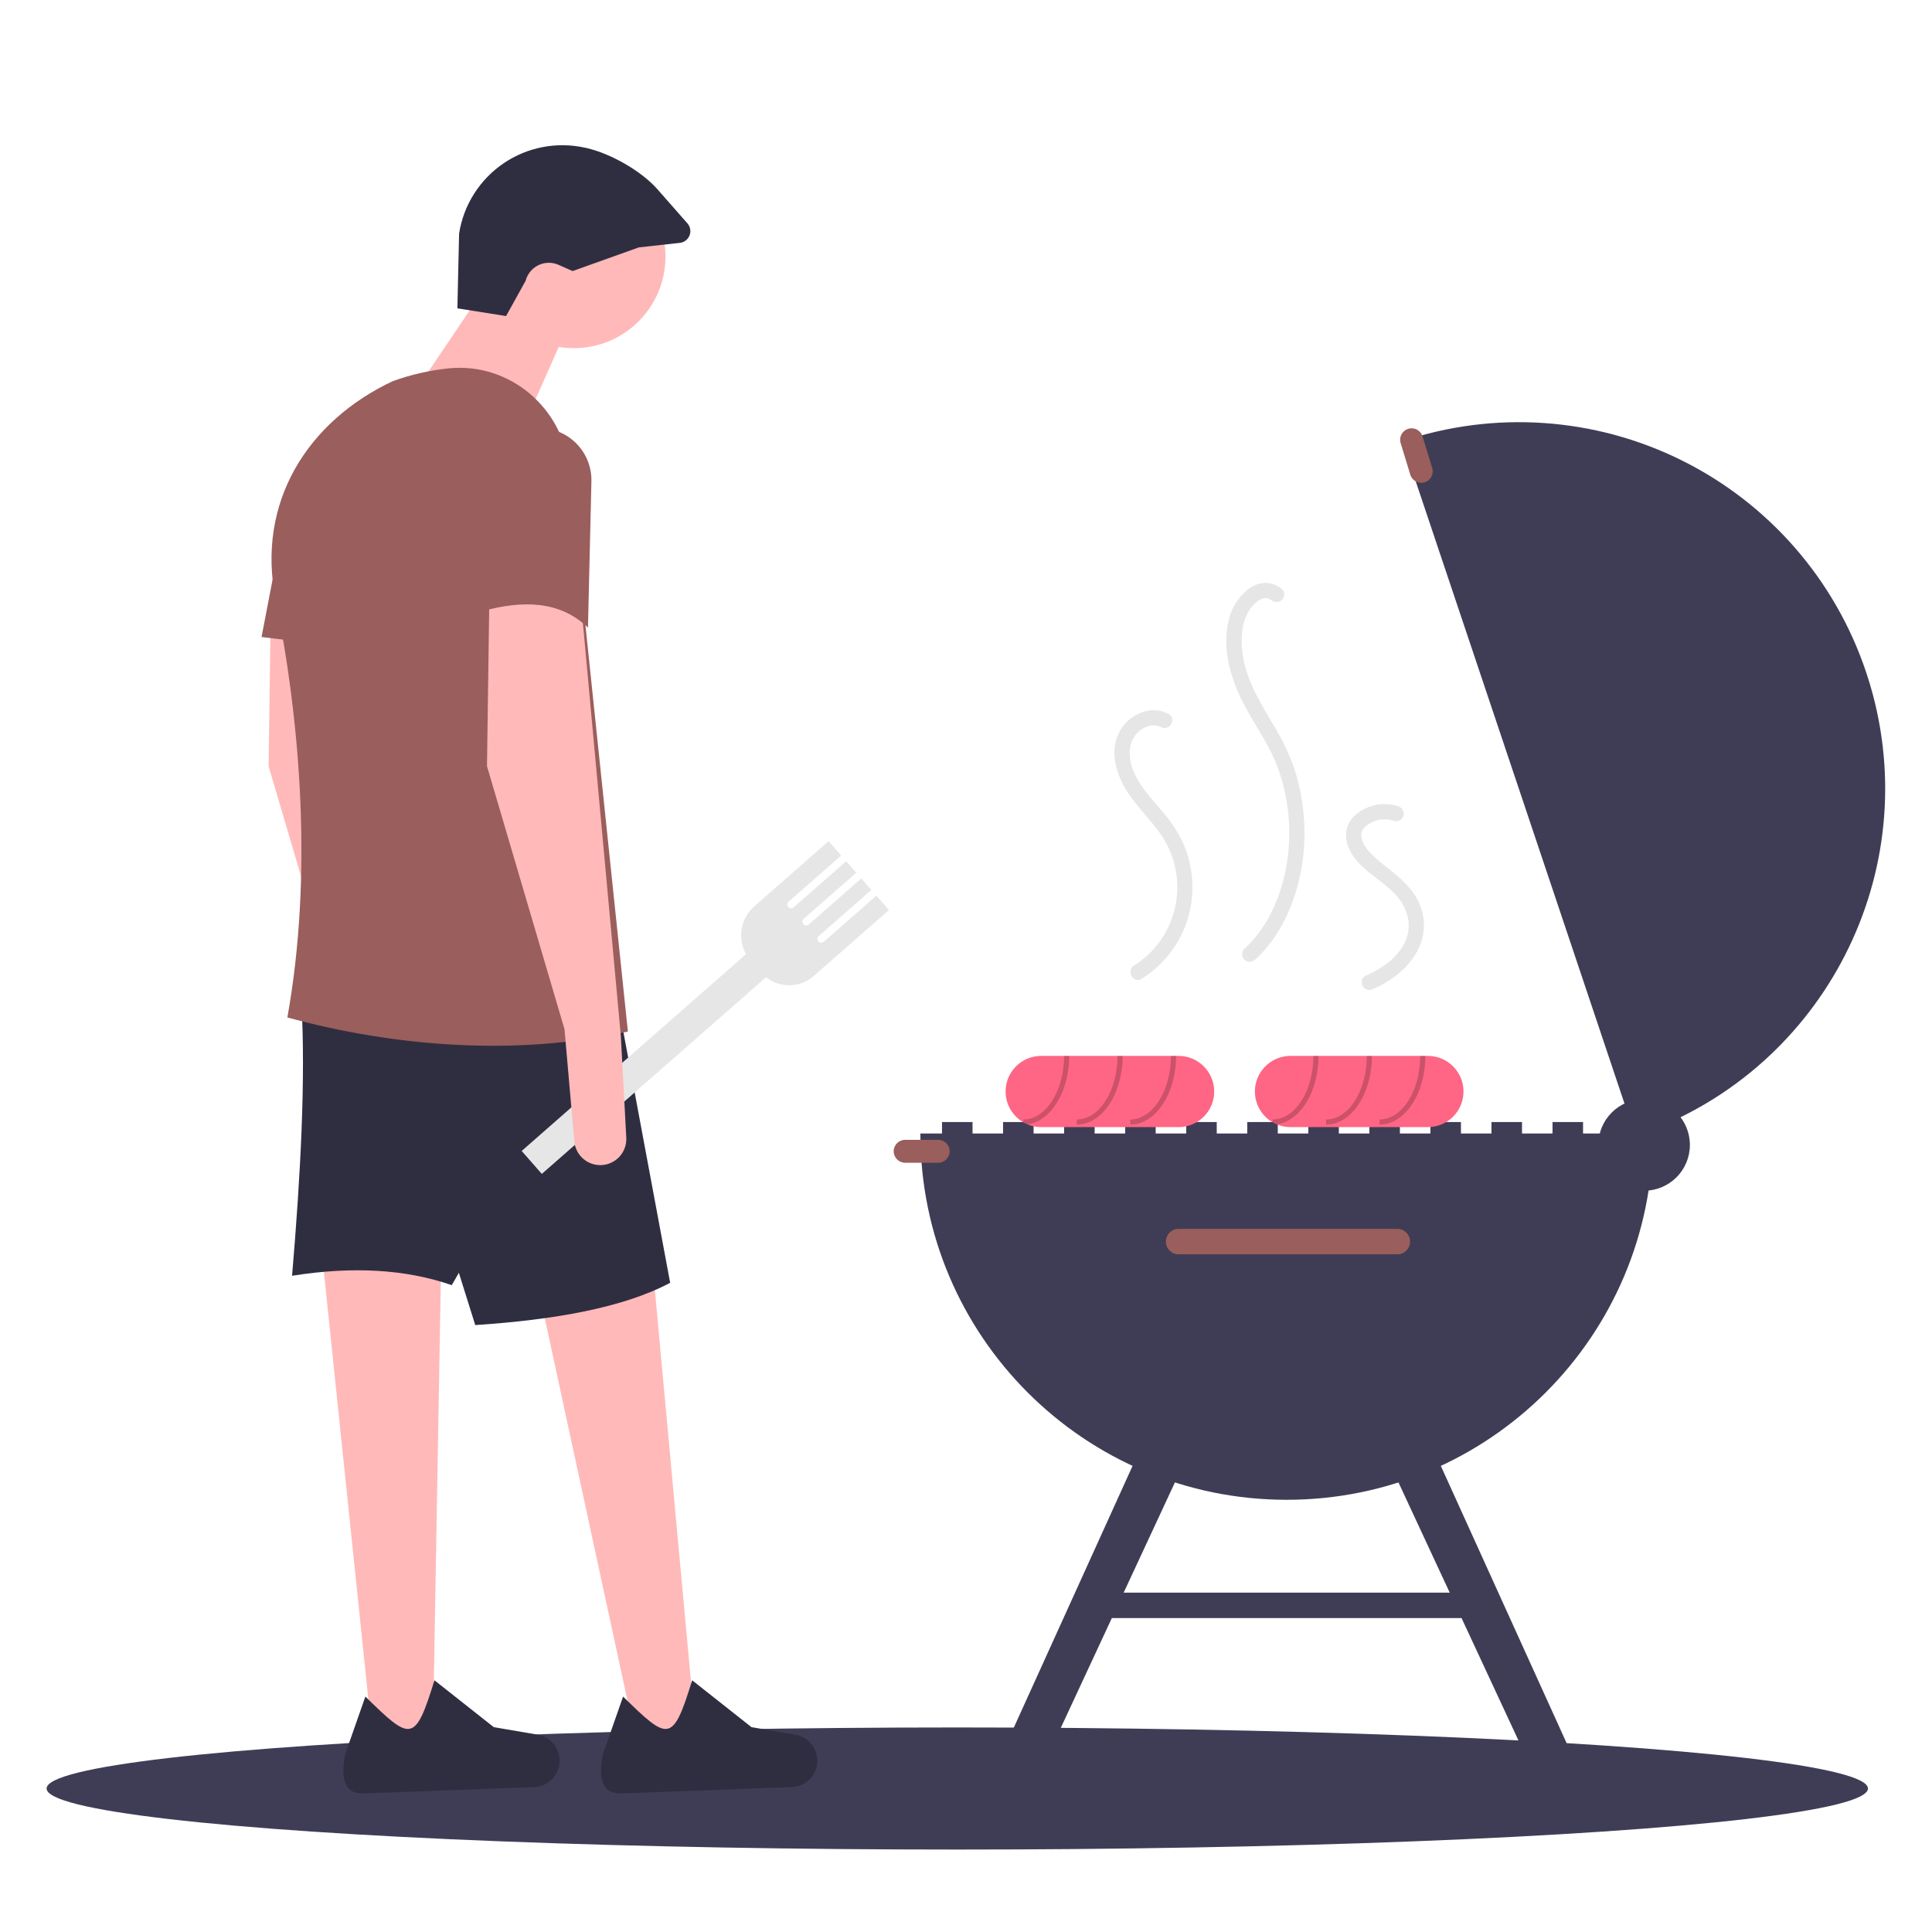
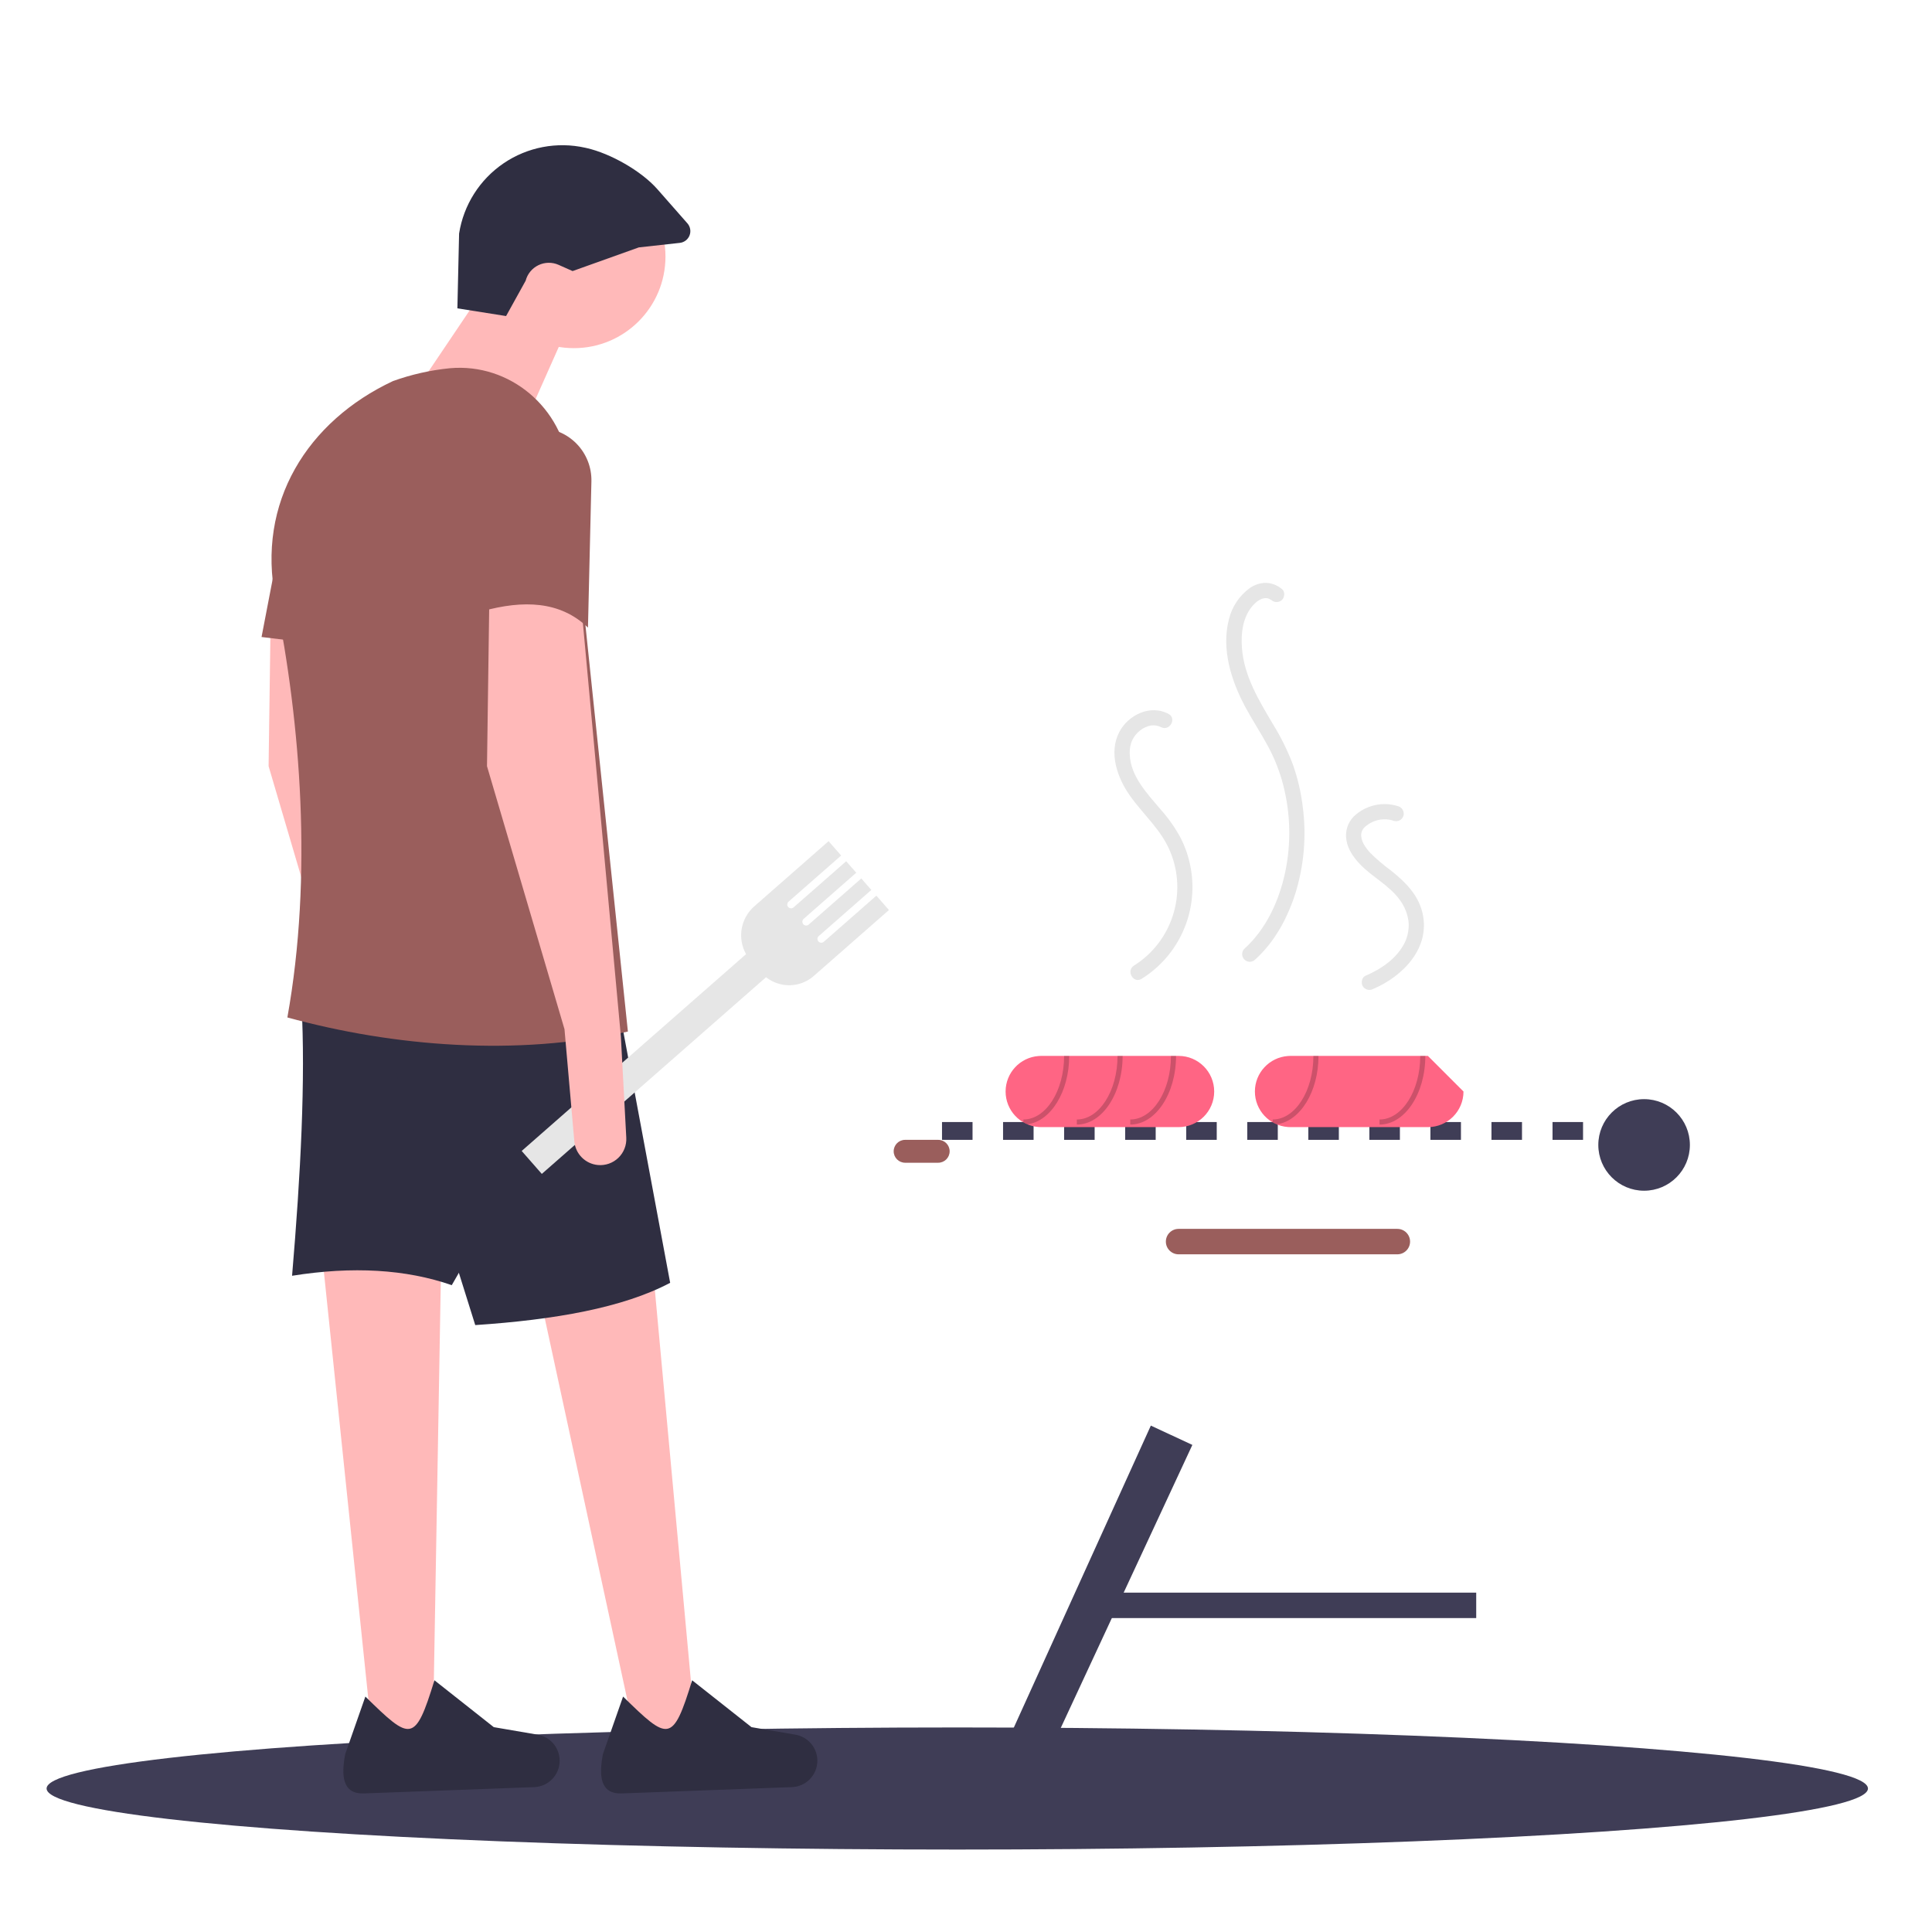
<svg xmlns="http://www.w3.org/2000/svg" id="e0wmQu1YaMp1" viewBox="0 0 300 300" shape-rendering="geometricPrecision" text-rendering="geometricPrecision">
  <g transform="matrix(.395 0 0 0.395 7.235 22.54)">
    <ellipse rx="358" ry="24" transform="translate(358 646.023)" fill="#3f3d56" />
    <rect width="12" height="7" rx="0" ry="0" transform="translate(352 384.023)" fill="#3f3d56" />
    <rect width="12" height="7" rx="0" ry="0" transform="translate(376 384.023)" fill="#3f3d56" />
    <rect width="12" height="7" rx="0" ry="0" transform="translate(400 384.023)" fill="#3f3d56" />
    <rect width="12" height="7" rx="0" ry="0" transform="translate(424 384.023)" fill="#3f3d56" />
    <rect width="12" height="7" rx="0" ry="0" transform="translate(448 384.023)" fill="#3f3d56" />
    <rect width="12" height="7" rx="0" ry="0" transform="translate(472 384.023)" fill="#3f3d56" />
    <rect width="12" height="7" rx="0" ry="0" transform="translate(496 384.023)" fill="#3f3d56" />
    <rect width="12" height="7" rx="0" ry="0" transform="translate(520 384.023)" fill="#3f3d56" />
    <rect width="12" height="7" rx="0" ry="0" transform="translate(544 384.023)" fill="#3f3d56" />
    <rect width="12" height="7" rx="0" ry="0" transform="translate(568 384.023)" fill="#3f3d56" />
    <rect width="12" height="7" rx="0" ry="0" transform="translate(592 384.023)" fill="#3f3d56" />
-     <path d="M870.109,503.512c0,79.529-64.471,144-144,144s-144-64.471-144-144Z" transform="translate(-238.609-114.988)" fill="#3f3d56" />
-     <path d="M863.149,504.432l-91.6-273.04c36.207-12.174,75.768-9.452,109.967,7.564s60.228,46.933,72.353,83.156c.97,2.89,1.85,5.8,2.63,8.71c19.569,73.436-21.297,149.439-93.35,173.61Z" transform="translate(-238.609-114.988)" fill="#3f3d56" />
    <circle r="18" transform="translate(628 393.023)" fill="#3f3d56" />
    <path d="M683.609,541.012c-2.761,0-5,2.239-5,5s2.239,5,5,5h86c2.761,0,5-2.239,5-5s-2.239-5-5-5Z" transform="translate(-238.609-114.988)" fill="#9a5e5c" />
-     <polygon points="607,649.023 589.094,649.685 524.584,510.95 540.906,503.361 607,649.023" fill="#3f3d56" />
    <polygon points="368,649.023 385.906,649.685 450.416,510.95 434.094,503.361 368,649.023" fill="#3f3d56" />
    <rect width="148" height="10" rx="0" ry="0" transform="translate(414 569.023)" fill="#3f3d56" />
-     <path d="M775.21,226.294c-1.426.001-2.767.677-3.616,1.823s-1.103,2.627-.687,3.991l3.794,12.434c.727,2.375,3.241,3.712,5.617,2.987s3.715-3.237,2.993-5.614l-3.794-12.434c-.58-1.893-2.327-3.185-4.307-3.188Z" transform="translate(-238.609-114.988)" fill="#9a5e5c" />
    <path d="M576.109,506.012c-2.485,0-4.5,2.015-4.5,4.5s2.015,4.5,4.5,4.5h13c2.485,0,4.5-2.015,4.5-4.5s-2.015-4.5-4.5-4.5Z" transform="translate(-238.609-114.988)" fill="#9a5e5c" />
    <path d="M683.609,473.012h-54c-.34,0-.67.01-1,.04-7.319.522-12.992,6.608-13,13.946s5.652,13.436,12.97,13.974c.34.03.68.04,1.03.04h54c7.732,0,14-6.268,14-14s-6.268-14-14-14Z" transform="translate(-238.609-114.988)" fill="#ff6584" />
    <path d="M624.169,499.902c9.2-1.18,16.44-12.79,16.44-26.89h-2c0,13.79-7.18,25-16,25v1.12Z" transform="translate(-238.609-114.988)" opacity="0.2" />
    <path d="M643.609,500.012v-2c8.822,0,16-11.215,16-25h2c0,14.888-8.075,27-18,27Z" transform="translate(-238.609-114.988)" opacity="0.2" />
    <path d="M664.609,500.012v-2c8.822,0,16-11.215,16-25h2c0,14.888-8.075,27-18,27Z" transform="translate(-238.609-114.988)" opacity="0.2" />
-     <path d="M781.609,473.012h-54c-.34,0-.67.01-1,.04-7.319.522-12.992,6.608-13,13.946s5.652,13.436,12.97,13.974c.34.03.68.04,1.03.04h54c7.732,0,14-6.268,14-14s-6.268-14-14-14Z" transform="translate(-238.609-114.988)" fill="#ff6584" />
+     <path d="M781.609,473.012h-54c-.34,0-.67.01-1,.04-7.319.522-12.992,6.608-13,13.946s5.652,13.436,12.97,13.974c.34.03.68.04,1.03.04h54c7.732,0,14-6.268,14-14Z" transform="translate(-238.609-114.988)" fill="#ff6584" />
    <path d="M722.169,499.902c9.2-1.18,16.44-12.79,16.44-26.89h-2c0,13.79-7.18,25-16,25v1.12Z" transform="translate(-238.609-114.988)" opacity="0.2" />
-     <path d="M741.609,500.012v-2c8.822,0,16-11.215,16-25h2c0,14.888-8.075,27-18,27Z" transform="translate(-238.609-114.988)" opacity="0.2" />
    <path d="M762.609,500.012v-2c8.822,0,16-11.215,16-25h2c0,14.888-8.075,27-18,27Z" transform="translate(-238.609-114.988)" opacity="0.2" />
    <path d="M679.657,338.568c-7.077-3.823-15.826.346-19.353,7.114-4.29,8.232-.734,18.128,4.268,25.164c5.198,7.311,12.253,13.346,15.722,21.796c6.854,16.42.845,35.389-14.213,44.867-3.255,2.059-.248,7.253,3.028,5.181c14.629-9.139,22.269-26.225,19.325-43.221-.73-4.309-2.123-8.479-4.128-12.363-2.175-3.963-4.794-7.665-7.808-11.035-5.205-6.161-11.758-12.952-12.085-21.523-.06-1.112.018-2.227.231-3.32.156-.763.388-1.509.693-2.227.728-1.54,1.807-2.887,3.152-3.933c1.247-.994,2.722-1.662,4.291-1.943c1.316-.195,2.661.022,3.848.623c3.397,1.835,6.43-3.343,3.028-5.181Z" transform="translate(-238.609-114.988)" fill="#e6e6e6" />
    <path d="M769.94,374.862c-6.14-1.973-12.867-.41-17.508,4.069-2.388,2.456-3.447,5.912-2.844,9.284.572,3.636,2.868,6.865,5.358,9.468c4.873,5.092,11.693,8.385,15.779,14.231c1.812,2.491,2.949,5.408,3.301,8.468.21,2.75-.294,5.507-1.464,8.004-3.048,6.196-9.099,10.41-15.481,13.123-1.491.634-1.82,2.833-1.076,4.105.863,1.394,2.668,1.868,4.105,1.076c11.744-4.992,22.609-16.174,19.37-29.912-1.704-7.227-6.926-12.327-12.55-16.761-2.793-2.048-5.431-4.299-7.892-6.735-1.945-2.066-3.965-4.886-3.608-7.685.143-.973.619-1.867,1.348-2.528.883-.807,1.886-1.474,2.972-1.975c2.691-1.29,5.785-1.45,8.595-.446c1.596.424,3.237-.508,3.69-2.095.406-1.593-.519-3.222-2.095-3.69Z" transform="translate(-238.609-114.988)" fill="#e6e6e6" />
    <path d="M724.264,289.513c-1.788-1.527-4.045-2.396-6.395-2.463-2.229.042-4.396.742-6.228,2.014-4.137,3.005-7.064,7.391-8.252,12.364-3.032,11.613.923,24.131,6.418,34.359c2.778,5.171,6.013,10.078,8.81,15.239c2.696,4.935,4.766,10.188,6.162,15.636c2.847,11.17,3.101,22.844.743,34.128-2.401,11.231-7.452,22.352-16.046,30.101-1.172,1.172-1.172,3.071-0,4.243s3.071,1.172,4.243 0c7.627-6.878,12.728-16.313,15.807-26.014c3.397-10.957,4.391-22.519,2.913-33.895-.668-5.665-1.958-11.239-3.846-16.622-2.046-5.422-4.602-10.639-7.632-15.579-5.639-9.535-11.643-19.179-12.459-30.532-.401-5.583.297-11.402,3.751-15.892-.189.246.152-.179.153-.18q.314-.376.651-.732c.428-.46.889-.889,1.378-1.283-.104.083-.37.26.114-.075.24-.167.486-.327.738-.475.205-.121.416-.228.626-.339q.187-.095.379-.18-.438.189.049.004c.235-.074,1.397-.325.752-.243.215-.026.431-.04.648-.042.092-.002.901.04.506-.003-.462-.051.366.082.371.084.259.063.513.144.762.241-.624-.249,1.024.677.643.381c1.193,1.12,3.05,1.12,4.243,0c1.035-1.035,1.287-3.243,0-4.243Z" transform="translate(-238.609-114.988)" fill="#e6e6e6" />
    <polygon points="255.288,625.401 232.67,631.401 191.127,439.38 237.748,435.225 255.288,625.401" fill="#ffb9b9" />
    <polygon points="151.804,628.352 128.666,631.848 108.331,436.439 155.126,437.398 151.804,628.352" fill="#ffb9b9" />
    <path d="M378.5,465.281l2.137,39.882c.159,2.968-.98,5.859-3.12,7.921s-5.072,3.093-8.032,2.824v0c-4.935-.449-8.84-4.366-9.273-9.303l-3.868-44.094-30.465-103.396.923-66.469l36.004,1.846Z" transform="translate(-238.609-114.988)" fill="#ffb9b9" />
    <path d="M397.887,563.138q-27.052-9.392-62.776-3.693c3.378-40.01,5.334-77.164,3.693-107.089h122.783Z" transform="translate(-238.609-114.988)" fill="#2f2e41" />
    <path d="M483.742,562.215c-18.588,9.833-45.476,14.54-76.624,16.617l-38.774-123.706l95.088-1.846Z" transform="translate(-238.609-114.988)" fill="#2f2e41" />
    <path d="M531.607,760.463l-66.89,2.477c-8.568.317-9.02-7.041-7.403-15.461l7.919-22.612c17.83,17.467,19.509,18.444,27.152-6.404l23.326,18.424l17.266,2.96c4.993.856,8.64,5.188,8.632,10.254v0c-.009,5.581-4.426,10.157-10.002,10.363Z" transform="translate(-238.609-114.988)" fill="#2f2e41" />
    <path d="M430.297,760.463l-66.89,2.477c-8.568.317-9.02-7.041-7.403-15.461l7.919-22.612c17.83,17.467,19.509,18.444,27.152-6.404l23.326,18.424l17.266,2.96c4.993.856,8.64,5.188,8.632,10.254v0c-.009,5.581-4.426,10.157-10.002,10.363Z" transform="translate(-238.609-114.988)" fill="#2f2e41" />
    <circle r="36.004" transform="translate(207.283 43.797)" fill="#ffb9b9" />
    <polygon points="188.819,107.496 146.353,94.572 174.972,52.105 207.283,65.953 188.819,107.496" fill="#ffb9b9" />
    <path d="M467.125,463.435c-43.655,9.815-92.116,5.921-133.861-5.539c9.997-55.745,5.17-115.623-4.616-164.326-7.66-38.121,12.547-70.11,46.159-85.856c7.225-2.591,14.741-4.283,22.379-5.039c23.578-2.089,44.324,15.59,46.784,39.132Z" transform="translate(-238.609-114.988)" fill="#9a5e5c" />
    <polygon points="114.965,197.045 84.5,193.352 93.732,145.347 114.965,145.347 114.965,197.045" fill="#9a5e5c" />
    <path d="M445.389,164.486l-5.516-2.451c-2.529-1.121-5.423-1.074-7.915.128s-4.33,3.438-5.027,6.115v0l-7.687,13.889-19.145-3.03.669-29.401c1.762-11.23,8.097-21.229,17.498-27.619s21.029-8.601,32.12-6.107l.523.118c9.347,2.114,21.48,8.977,27.814,16.18l11.802,13.422c1.141,1.298,1.465,3.122.842,4.734s-2.091,2.743-3.808,2.936l-16.141,1.781Z" transform="translate(-238.609-114.988)" fill="#2f2e41" />
    <path d="M564.81,410.025L544.136,428.159c-.623.545-1.57.483-2.116-.139s-.484-1.569.137-2.116l20.674-18.134-3.956-4.511-20.674,18.134c-.623.545-1.57.483-2.116-.139s-.484-1.569.137-2.116l20.674-18.134-3.956-4.511-20.674,18.134c-.403.354-.964.466-1.472.294s-.885-.602-.99-1.128.08-1.068.483-1.421l20.674-18.134-4.946-5.638-29.216,25.626c-5.374,4.716-6.717,12.549-3.219,18.786l-88.206,77.369l7.913,9.021l88.149-77.319c5.548,4.38,13.432,4.177,18.747-.482l29.571-25.938Z" transform="translate(-238.609-114.988)" fill="#e6e6e6" />
    <path d="M464.356,465.281l2.137,39.882c.159,2.968-.98,5.859-3.12,7.921s-5.071,3.093-8.032,2.824v0c-4.935-.449-8.84-4.366-9.273-9.303l-3.868-44.094-30.465-103.396.923-66.469l36.004,1.846Z" transform="translate(-238.609-114.988)" fill="#ffb9b9" />
    <path d="M451.431,304.648c-10.955-10.509-25.415-10.894-41.543-6.462v-49.614c0-12.368,10.026-22.394,22.394-22.394v0c5.522-0,10.811,2.227,14.67,6.178s5.961,9.291,5.831,14.811Z" transform="translate(-238.609-114.988)" fill="#9a5e5c" />
  </g>
</svg>